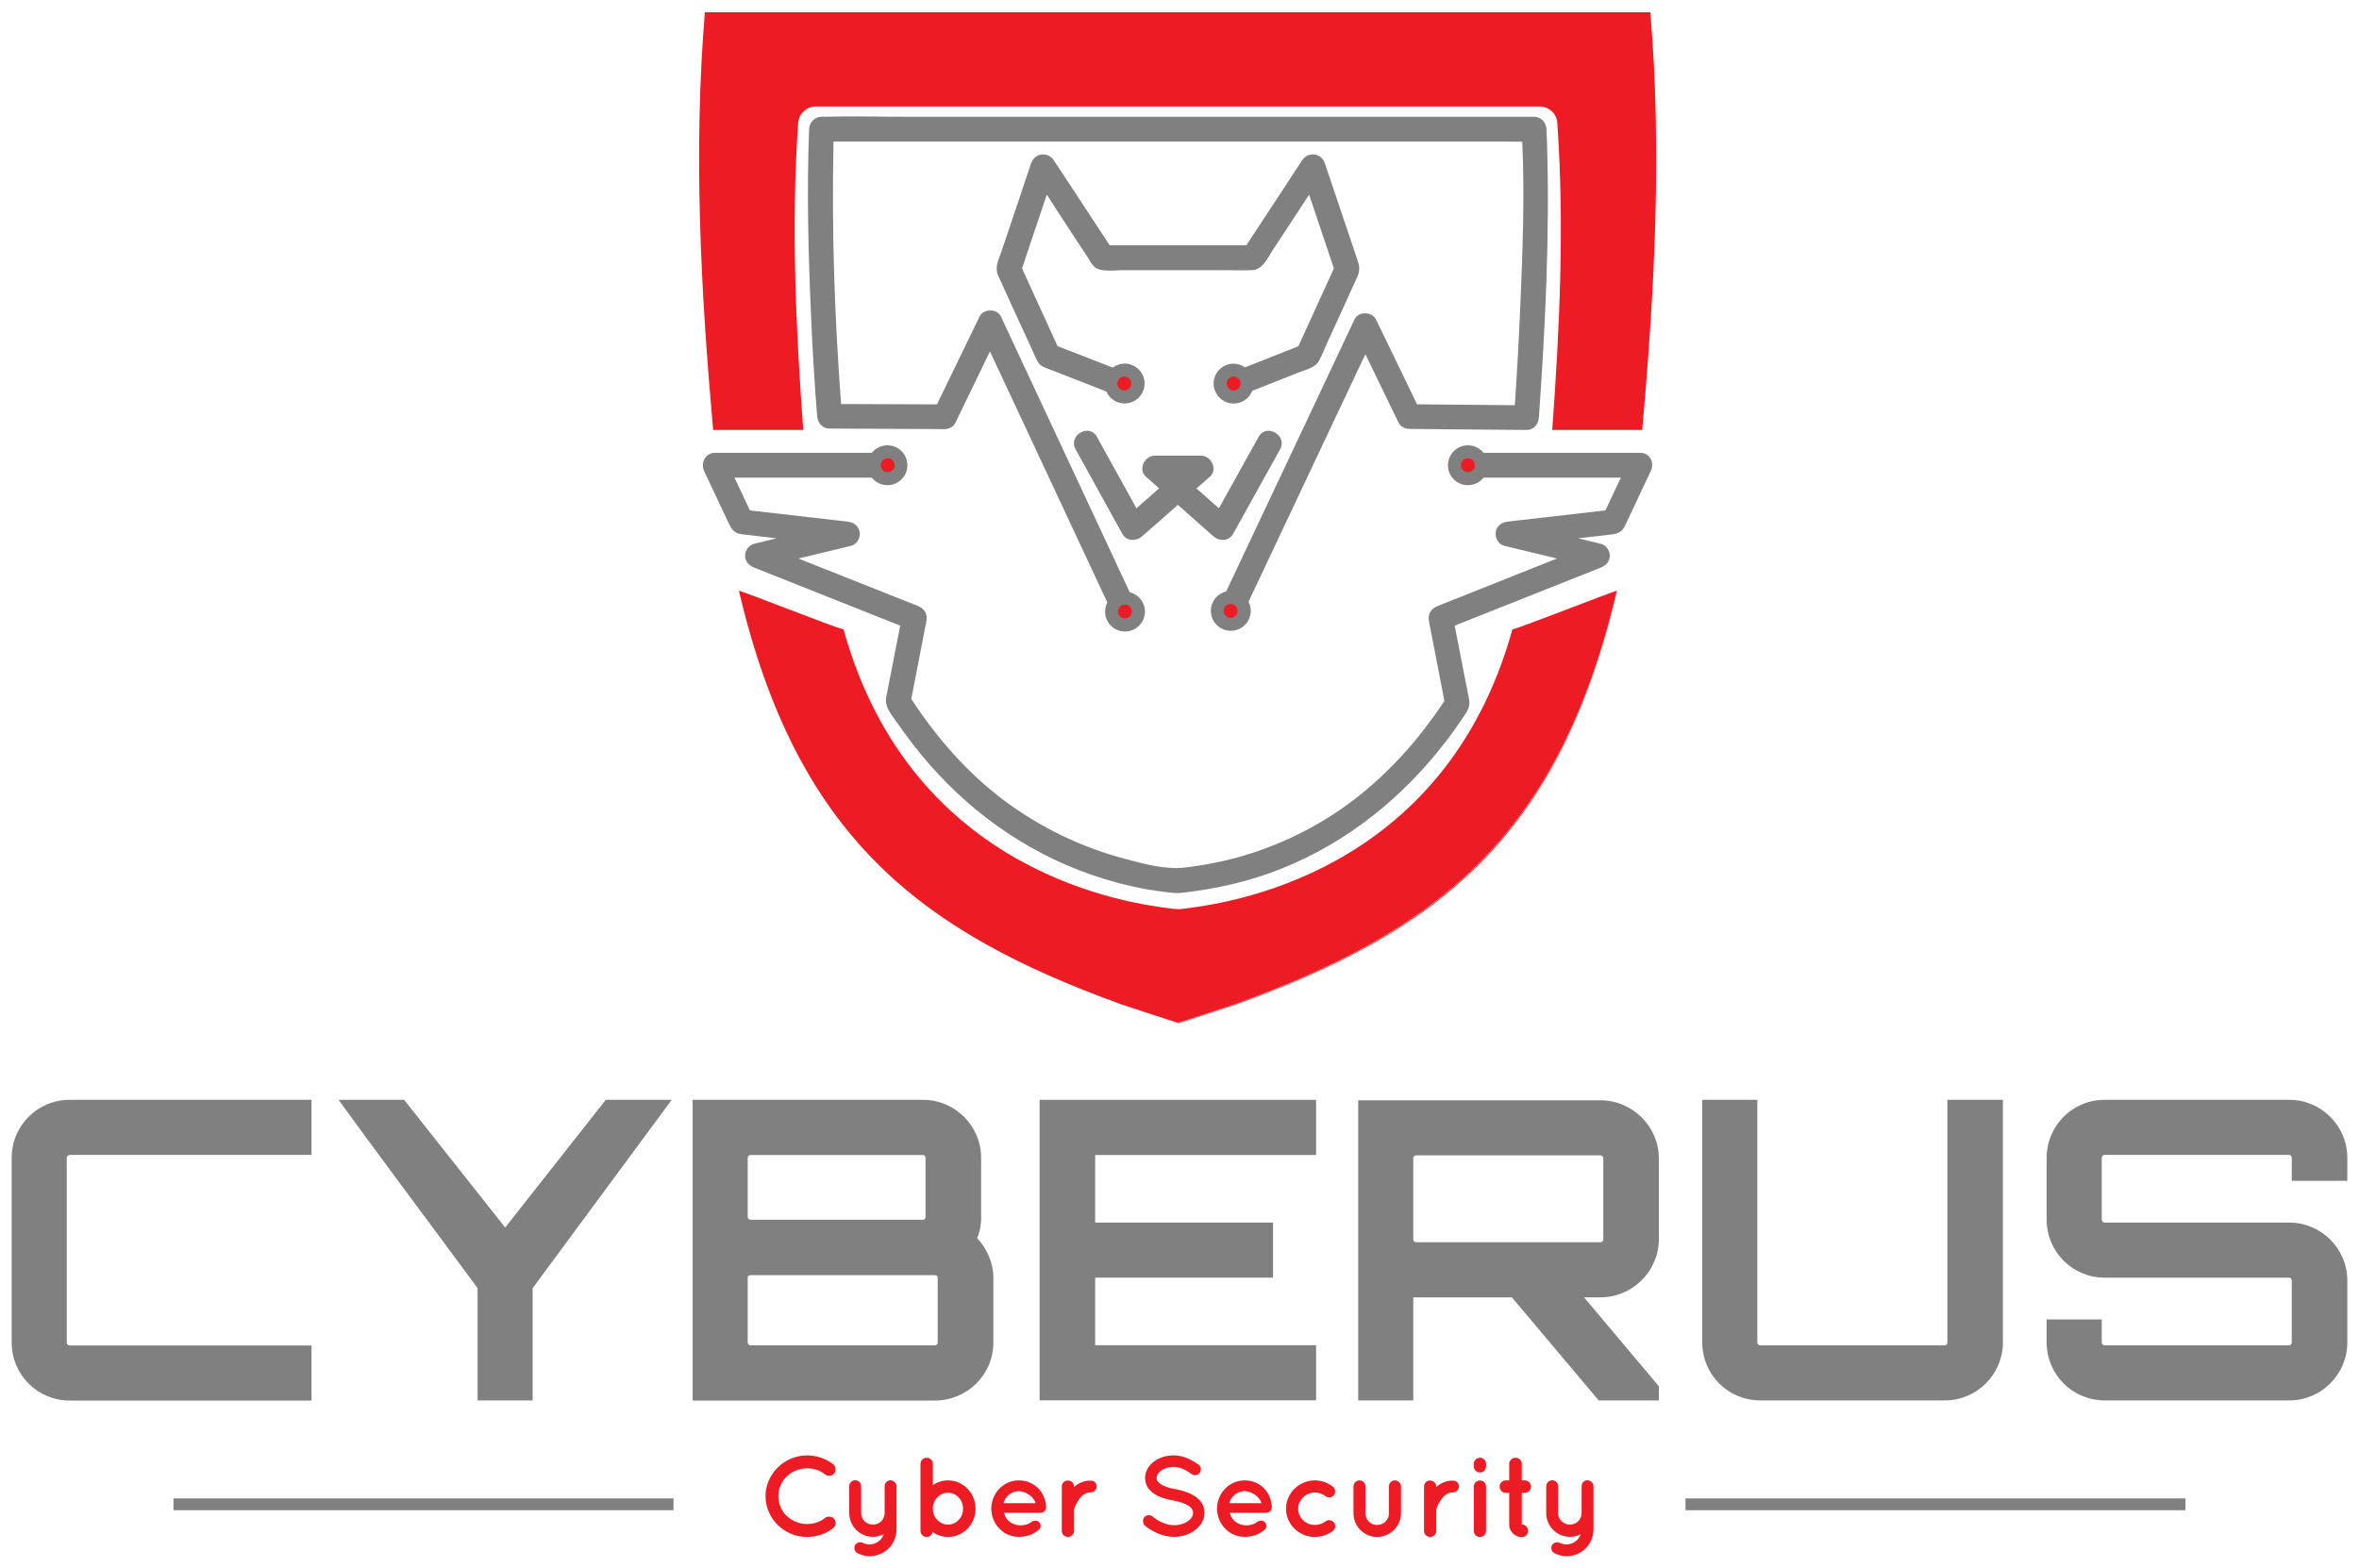
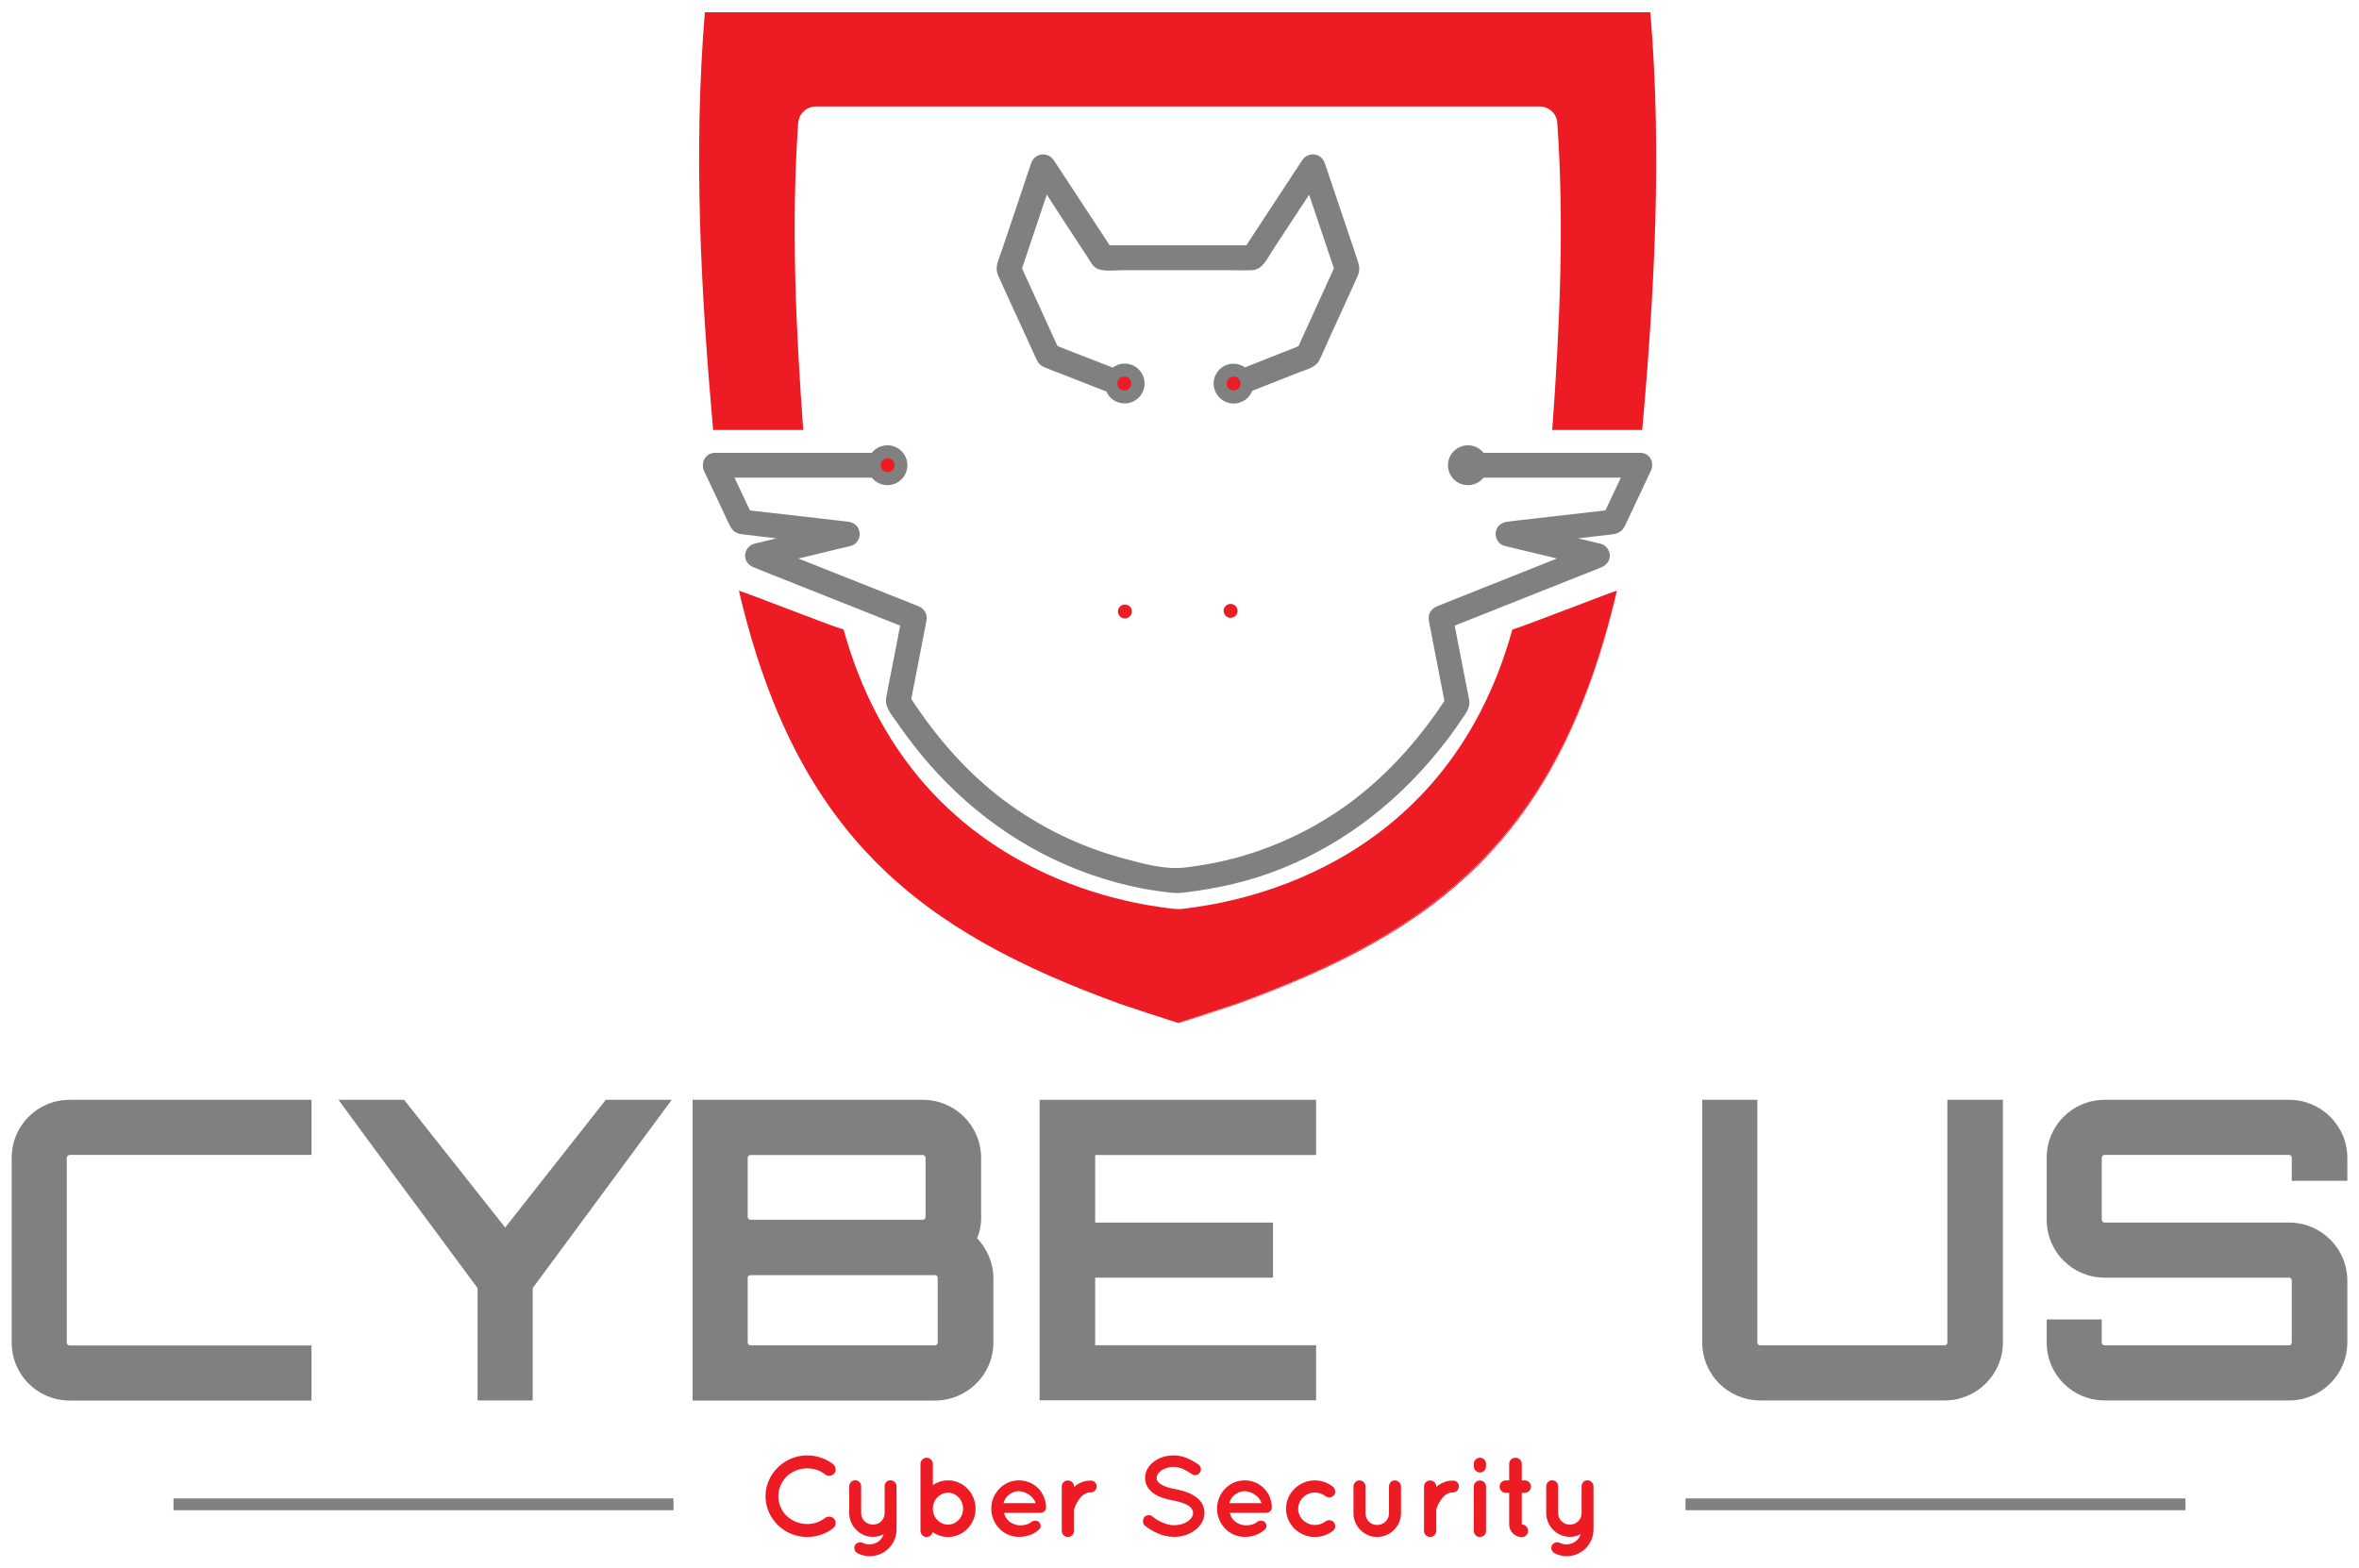
<svg xmlns="http://www.w3.org/2000/svg" version="1.1" id="Livello_1" x="0px" y="0px" viewBox="0 0 2000 1330" style="enable-background:new 0 0 2000 1330;" xml:space="preserve">
  <style type="text/css">
	.st0{fill:#ED1C24;}
	.st1{fill:#808080;}
</style>
  <g>
    <g>
      <path class="st0" d="M1370.7,500.9c-0.1,0.3-0.2,0.7-0.2,1c-49.1,208.4-154.4,288.3-324.1,349.8c0,0-41.7,13.8-47.8,15.6    c-6.1-1.8-47.8-15.6-47.8-15.6c-169.8-61.5-275-141.3-324.1-349.8c-0.1-0.3-0.2-0.7-0.2-1c7.3,2,79.5,30.5,88.7,32.9    c58,209.4,245.3,232.6,278.4,236.7c1.7,0.2,3.4,0.3,5.1,0.4c1.7,0,3.4-0.1,5.1-0.4c33-4.1,220.4-27.3,278.4-236.7    C1291.2,531.4,1363.4,503,1370.7,500.9z" />
      <path class="st0" d="M1370.7,501.9c-49,209.2-152.9,288.3-322.9,349.9c0,0-47.9,15.8-48.5,15.8c0,0-0.3-0.1-0.7-0.2    c6.1-1.8,47.8-15.6,47.8-15.6c169.8-61.5,275-141.3,324.1-349.8C1370.5,501.9,1370.6,501.9,1370.7,501.9z" />
    </g>
  </g>
-   <path class="st1" d="M1067.1,370.4c-11.2,20.2-22.5,40.4-33.7,60.6c-6.3-5.6-12.7-11.2-19-16.8c3.8-3.3,7.5-6.6,11.3-9.9  c7-6.1,1.3-17.9-7.4-17.9c-13.1,0-26.2,0-39.3,0c-8.7,0-14.4,11.8-7.4,17.9c3.7,3.3,7.4,6.6,11.1,9.8c-6.4,5.6-12.8,11.2-19.2,16.9  c-11.2-20.2-22.3-40.4-33.5-60.6c-6.5-11.8-24.7-1.2-18.1,10.6c13.2,23.9,26.5,47.9,39.7,71.8c3.5,6.2,11.6,6.4,16.5,2.1  c10.2-8.9,20.4-17.8,30.5-26.8c10.1,8.9,20.2,17.8,30.3,26.8c4.9,4.3,13,4.1,16.5-2.1c13.3-23.9,26.6-47.9,39.9-71.8  C1091.8,369.2,1073.7,358.6,1067.1,370.4z" />
  <g>
    <g>
      <path class="st0" d="M1392.3,364.6H1316c6.3-86.3,10.4-173.9,4.3-260.4c-0.5-7.9-7.1-13.9-15-13.9H691.7c-7.9,0-14.4,6.1-15,13.9    c-6,86.5-2,174.1,4.3,260.4h-76.4c-10.5-118.1-16.8-235.8-7-354.2h801.6C1409.1,128.8,1402.8,246.5,1392.3,364.6z" />
    </g>
  </g>
  <g>
    <path class="st1" d="M1390.7,384c-40,0-80.1,0-120.1,0c-4.3,0-8.5,0-12.8,0c-3.1-3.9-7.9-6.4-13.3-6.4c-9.3,0-16.9,7.6-16.9,16.9   c0,9.3,7.6,16.9,16.9,16.9c5.4,0,10.2-2.5,13.3-6.4c38.5,0,77.1,0,115.6,0c0.3,0,0.6,0,0.8,0c-4.4,9.3-8.7,18.5-13.1,27.8   c-23.8,2.7-47.6,5.5-71.5,8.2c-3.7,0.4-7.4,0.9-11.2,1.3c-5.2,0.6-9.6,3.5-10.3,9.1c-0.6,5,2.4,10.3,7.5,11.5   c14.8,3.6,29.6,7.1,44.4,10.7c-28.3,11.3-56.6,22.5-84.9,33.8c-5.4,2.2-10.9,4.3-16.3,6.5c-5.6,2.2-8.5,6.8-7.3,12.9   c4.4,22.5,8.8,45.1,13.1,67.6c-19.5,29.5-42.8,56.4-70.3,78.7c-29,23.5-62.7,41.2-98.4,52c-16.9,5.1-34.3,8.5-51,10.5   c-16.8,2-34.9-3-51-7.3c-37.1-9.8-71.9-26.6-102.7-49.6c-31.2-23.4-57.3-53.4-78.6-86c4.3-22,8.6-44,12.8-66   c1.2-6.1-1.7-10.7-7.3-12.9c-33.7-13.4-67.5-26.8-101.2-40.2c14.8-3.6,29.6-7.1,44.4-10.7c5-1.2,8.3-6.6,7.5-11.5   c-0.8-5.5-5-8.5-10.3-9.1c-26.2-3-52.3-6-78.5-9c-1.4-0.2-2.8-0.3-4.2-0.5c-4.4-9.3-8.7-18.5-13.1-27.8c34.5,0,69.1,0,103.6,0   c4.3,0,8.5,0,12.8,0c3.1,3.9,7.9,6.4,13.3,6.4c9.3,0,16.9-7.6,16.9-16.9c0-9.3-7.6-16.9-16.9-16.9c-5.4,0-10.2,2.5-13.3,6.4   c-38.5,0-77.1,0-115.6,0c-5.8,0-11.6,0-17.3,0c-8.5,0-12.4,8.8-9.1,15.8c4.2,8.9,8.4,17.8,12.6,26.7c2.6,5.5,5.2,11.1,7.8,16.6   c2.5,5.3,4.6,9.1,11.3,9.9c9.8,1.2,19.7,2.4,29.5,3.5c-6.3,1.5-12.6,3-18.9,4.6c-4.5,1.1-7.7,5.6-7.7,10.1c0,5,3.4,8.4,7.7,10.1   c38.9,15.5,77.8,30.9,116.7,46.4c2.4,0.9,4.8,1.9,7.1,2.8c-2.4,12.5-4.9,25-7.3,37.5c-1.5,7.9-3.2,15.7-4.6,23.6   c-1.4,8.1,4.8,14.7,9.2,21.1c4.4,6.4,9,12.6,13.7,18.7c36.5,47.2,84.1,84.4,139.8,106.2c14.9,5.8,30.2,10.5,45.8,14   c9.4,2.1,18.8,3.7,28.4,4.8c4.9,0.6,9.5,1.2,14.4,0.6c29.1-3.4,57.1-9.6,84.3-20.6c56.2-22.6,103.2-60.8,139.8-108.8   c4.5-5.8,8.7-11.8,12.8-17.9c3.5-5.2,7.2-9.6,6.1-16.2c-1-5.6-2.2-11.2-3.3-16.8c-3-15.4-6-30.8-9-46.2   c35.8-14.2,71.7-28.5,107.5-42.7c5.4-2.2,10.9-4.3,16.3-6.5c4.4-1.7,7.7-5.1,7.7-10.1c0-4.5-3.2-9.1-7.7-10.1   c-6.4-1.5-12.7-3.1-19.1-4.6c0.8-0.1,1.6-0.2,2.3-0.3c8.9-1,17.8-2,26.7-3.1c5.1-0.6,8.6-2.8,10.7-7.3c2.3-4.8,4.5-9.6,6.8-14.4   c4.9-10.5,9.9-21,14.8-31.5C1403.1,392.8,1399.2,384,1390.7,384z" />
-     <path class="st1" d="M692.8,352.9c0.5,5.7,4.4,10.5,10.5,10.5c28.4,0.1,56.9,0.2,85.3,0.4c4.1,0,8.1,0,12.2,0.1   c3.5,0,7.5-2,9.1-5.2c9.8-20.2,19.6-40.4,29.4-60.7c9.9,21.2,19.8,42.3,29.7,63.5c20.5,43.9,41,87.7,61.5,131.6   c2.8,5.9,5.5,11.8,8.3,17.7c-1.2,2.3-1.9,5-1.9,7.8c0,9.3,7.6,16.9,16.9,16.9s16.9-7.6,16.9-16.9c0-7.9-5.5-14.6-12.9-16.4   c-11.2-24-22.4-48-33.6-72c-20.5-43.9-41-87.7-61.5-131.6c-4.7-10.1-9.4-20.1-14.1-30.2c-3.2-6.9-14.8-6.8-18.1,0   c-11.3,23.2-22.5,46.5-33.8,69.7c-0.8,1.6-1.6,3.2-2.3,4.8c-26.3-0.1-52.5-0.2-78.8-0.3c-0.8,0-1.7,0-2.5,0   c-5.5-72.7-8-145.7-6.5-218.6c0-1.3,0.1-2.6,0.1-4c16.7,0,33.3,0,50,0c48.1,0,96.3,0,144.4,0c58.2,0,116.4,0,174.7,0   c50.2,0,100.3,0,150.5,0c16.6,0,33.2,0,49.7,0c4.8,0,9.7,0.2,14.6,0.2c2.1,46,0.3,92.3-1.6,138.2c-1.2,28.4-2.8,56.8-4.7,85.2   c-25.7-0.2-51.3-0.4-77-0.7c-2,0-3.9,0-5.9-0.1c-10.1-20.8-20.2-41.6-30.2-62.4c-1.6-3.2-3.1-6.4-4.7-9.6c-3.3-6.8-14.9-6.9-18.1,0   c-12.9,27.3-25.8,54.6-38.6,81.9c-20.5,43.4-41,86.9-61.5,130.3c-2.9,6.2-5.8,12.4-8.7,18.5c-7.5,1.8-13,8.5-13,16.5   c0,9.3,7.6,16.9,16.9,16.9s16.9-7.6,16.9-16.9c0-2.8-0.7-5.4-1.9-7.7c10.8-23,21.7-45.9,32.5-68.9c20.5-43.4,41-86.9,61.5-130.3   c1.7-3.6,3.4-7.2,5.1-10.7c7.8,16.2,15.7,32.4,23.5,48.5c1.6,3.2,3.1,6.4,4.7,9.6c1.6,3.3,5.6,5.2,9.1,5.2   c28.9,0.3,57.9,0.5,86.8,0.8c4.2,0,8.3,0.1,12.5,0.1c6,0.1,10.1-4.9,10.5-10.5c5.4-77.2,9.3-155,6.9-232.5c-0.1-4-0.3-8.1-0.5-12.1   c-0.3-5.7-4.5-10.5-10.5-10.5c-20.1,0-40.1,0-60.2,0c-48.1,0-96.3,0-144.4,0c-58.2,0-116.4,0-174.7,0c-50.2,0-100.3,0-150.5,0   c-24.4,0-48.9-0.7-73.2,0c-0.4,0-0.7,0-1.1,0c-5.8,0-10.3,4.8-10.5,10.5c-2.1,52.4-0.7,105.2,1.6,157.6   C688.8,295.7,690.5,324.3,692.8,352.9z" />
    <path class="st1" d="M912.9,204.1c3.2,4.9,6.4,9.7,9.6,14.6c1.5,2.4,3,5.3,5.1,7.3c5.1,5.1,17.4,3.1,23.9,3.1c28.4,0,56.8,0,85.2,0   c8.3,0,16.6,0.3,24.9,0c8.8-0.3,13.1-10.3,17.3-16.8c10.3-15.7,20.7-31.5,31-47.2c6.2,18.3,12.3,36.7,18.5,55   c0.8,2.5,1.7,5,2.5,7.5c-10,22-20,44-30.1,66c-15.1,6-30.2,11.9-45.3,17.9c-2.7-1.9-6.1-3.1-9.7-3.1c-9.3,0-16.9,7.6-16.9,16.9   c0,0,0,0,0,0s0,0,0,0c0,1.7,0.3,3.3,0.7,4.8c0,0.1,0,0.2,0.1,0.2c0,0.1,0.1,0.3,0.2,0.4c2.3,6.7,8.6,11.5,16,11.5   c4.1,0,7.8-1.5,10.8-3.9c2.2-1.8,3.9-4.2,5-6.9c13.1-5.2,26.1-10.3,39.2-15.5c5.4-2.1,14.2-4.2,17.1-9.5c3.4-6.2,6-13.2,9-19.6   c7.9-17.4,16-34.7,23.8-52.2c2.8-6.2,1.4-10-0.5-15.8c-3-8.9-6-17.8-9-26.7c-6-17.9-12-35.8-18.1-53.7c-2.9-8.7-14.1-10.2-19.2-2.5   c-14.8,22.5-29.6,45-44.3,67.5c-1,1.5-2,3.1-3,4.6c-35.3,0-70.6,0-105.8,0c-3.4,0-6.7,0-10.1,0c-13.6-20.8-27.3-41.5-40.9-62.3   c-2.2-3.3-4.3-6.5-6.5-9.8c-5.1-7.7-16.3-6.2-19.2,2.5c-5.1,15.1-10.2,30.2-15.2,45.3c-3.4,10-6.7,20-10.1,30   c-2.2,6.4-5.7,12.9-2.8,19.6c6.9,15.6,14.2,31.1,21.3,46.6c3.7,8,7.3,16,11,24.1c1.7,3.7,3.3,6,7.6,7.7c1.8,0.7,3.6,1.4,5.4,2.1   c15.5,6.1,31.1,12.1,46.6,18.2c2.6,6,8.6,10.1,15.5,10.1c9.3,0,16.9-7.6,16.9-16.9c0-9.3-7.6-16.9-16.9-16.9   c-3.8,0-7.3,1.3-10.1,3.4c-15.6-6.1-31.2-12.2-46.8-18.2c-10-22-20-43.9-30.1-65.9c7-20.9,14-41.7,21-62.6   C895.8,178,904.3,191,912.9,204.1z" />
  </g>
  <g>
    <path class="st0" d="M752.6,388.6c-3.3,0-5.9,2.7-5.9,5.9c0,3.3,2.7,5.9,5.9,5.9s5.9-2.7,5.9-5.9   C758.5,391.2,755.8,388.6,752.6,388.6z" />
    <path class="st0" d="M953.7,512.6c-3.3,0-5.9,2.7-5.9,5.9c0,3.3,2.7,5.9,5.9,5.9s5.9-2.7,5.9-5.9   C959.7,515.3,957,512.6,953.7,512.6z" />
    <path class="st0" d="M1043.3,512.1c-3.3,0-5.9,2.7-5.9,5.9c0,3.3,2.7,5.9,5.9,5.9s5.9-2.7,5.9-5.9   C1049.3,514.7,1046.6,512.1,1043.3,512.1z" />
    <path class="st0" d="M1045.9,319.3c-3.3,0-5.9,2.7-5.9,5.9c0,3.3,2.7,5.9,5.9,5.9s5.9-2.7,5.9-5.9   C1051.8,322,1049.2,319.3,1045.9,319.3z" />
-     <path class="st0" d="M1244.5,388.6c-3.3,0-5.9,2.7-5.9,5.9c0,3.3,2.7,5.9,5.9,5.9s5.9-2.7,5.9-5.9   C1250.4,391.2,1247.8,388.6,1244.5,388.6z" />
    <path class="st0" d="M953.2,319.3c-3.3,0-5.9,2.7-5.9,5.9c0,3.3,2.7,5.9,5.9,5.9s5.9-2.7,5.9-5.9   C959.2,322,956.5,319.3,953.2,319.3z" />
  </g>
  <g>
    <path class="st0" d="M649,1268.7c0.1-19,16-34.5,35.2-34.6c8.4,0,16.1,2.8,22.2,7.5c2.3,1.9,2.7,5.3,1,7.7   c-1.9,2.4-5.5,2.8-7.7,1.1c-4.2-3.5-9.5-5.3-15.5-5.3c-6.6,0-12.8,2.7-17.3,6.9c-4.3,4.4-7,10.2-7,16.7s2.7,12.5,7,16.7   c4.5,4.2,10.7,6.9,17.3,6.9c6,0,11.1-1.8,15.5-5.3c2.2-1.6,5.8-1.2,7.7,1.1c1.7,2.4,1.3,5.9-1,7.7c-6,4.7-13.7,7.5-22.2,7.5   C665,1303.3,649.1,1287.8,649,1268.7z" />
    <path class="st0" d="M760.1,1260.4v22.7v13.6c0,12.9-10.2,22.9-22.9,22.9c-3.5,0-7-1-9.9-2.4c-2.7-1.2-3.6-4.1-2.5-6.8   c1.2-2.3,4.5-3.4,6.8-2.1c1.8,0.9,3.6,1.3,5.6,1.3c5.7-0.1,10.5-3.7,12-8.7c-2.7,1.5-6,2.3-9.1,2.3c-11,0-20.1-9.1-20.1-20.2v-22.7   c0-2.9,2.4-5.1,5-5.1c3,0,5.1,2.2,5.1,5.1v22.7c0,5.6,4.5,9.8,10,9.8s9.9-4.2,9.9-9.8v-22.7c0-2.9,2.1-5.1,5-5.1   C757.7,1255.3,760.1,1257.5,760.1,1260.4z" />
    <path class="st0" d="M780.4,1279.4C780.4,1279.3,780.4,1279.3,780.4,1279.4v-38.1c0-2.8,2.3-5.2,5.2-5.2c3,0,5.3,2.4,5.3,5.2v18   c3.6-2.5,8.2-4,12.9-4c13,0,23.3,10.9,23.3,24.1c0,13-10.4,23.9-23.3,23.9c-4.8,0-9.4-1.6-13.1-4.1c-0.5,2.3-2.5,4.1-5.1,4.1   c-2.9,0-5.2-2.4-5.2-5.2V1279.4z M790.9,1279.4c0,3.6,1.4,7.1,3.8,9.5c2.4,2.5,5.5,3.9,9,3.9c3.5,0,6.6-1.4,9-3.9   c2.4-2.4,3.8-5.9,3.8-9.5c0-3.8-1.4-7.3-3.8-9.7c-2.4-2.5-5.6-3.9-9-3.9c-3.6,0-6.6,1.4-9,3.9   C792.3,1272.1,790.9,1275.5,790.9,1279.4z" />
    <path class="st0" d="M840.4,1279.3c0.1-13.1,10.3-24,23.4-24c12.5,0,22.4,9.3,23.1,22.3c0,0.1,0,0.3,0,0.5s0,0.7-0.1,0.9   c-0.3,2.3-2.3,3.8-5,3.8h-30.5c0.5,2.2,1.5,4.7,3.3,6.3c2,2.3,5.9,4,9.2,4.3c3.5,0.3,7.6-0.6,10-2.4c2-2.1,6-1.8,7.2-0.3   c1.2,1.3,2.2,4.2,0,6.2c-4.7,4.3-10.4,6.3-17.2,6.3C850.7,1303.2,840.5,1292.3,840.4,1279.3z M850.9,1274.6H878   c-1-3.8-5.9-9.5-14.2-10.2C855.7,1264.8,851.6,1270.6,850.9,1274.6z" />
    <path class="st0" d="M929.8,1260.4c0,2.7-2.2,5.1-5.1,5.1c-2.2,0-4.1,0.6-5.8,1.8c-1.8,1.2-3.3,2.8-4.4,4.6   c-2.3,3.1-3.5,6.7-3.9,8.1v18.2c0,2.8-2.4,5.1-5.3,5.1c-2.8,0-5.1-2.3-5.1-5.1v-37.8c0-2.8,2.3-5,5.1-5c2.9,0,5.3,2.2,5.3,5v0.7   c0.6-0.7,1.3-1.4,2-1.9c3.2-2.1,7.3-3.8,12.1-3.7C927.6,1255.4,929.8,1257.6,929.8,1260.4z" />
    <path class="st0" d="M970.1,1286.6c1.7-2.1,4.9-2.4,7-0.7c4.2,3.5,11.5,7.5,18.3,7.4c4.8,0,9.1-1.4,12-3.6c2.9-2.1,4.1-4.5,4.1-6.9   c0-1.2-0.3-2.1-0.9-3.1s-1.4-1.9-2.9-2.9c-2.8-1.8-7.5-3.5-13.2-4.5h-0.2c-4.5-0.9-8.7-2-12.4-3.7c-3.6-1.7-6.8-4.1-8.9-7.5   c-1.4-2.3-2.2-5-2.2-7.9c0-5.8,3.3-10.8,7.7-14c4.5-3.3,10.4-5.1,16.6-5.1c9.2,0,16,4.5,20.9,7.7c2.2,1.5,2.9,4.6,1.3,6.8   c-1.4,2.3-4.5,3-6.8,1.4c-4.9-3.3-9.6-6.1-15.5-6.1c-4.3,0-8.2,1.3-10.8,3.3s-3.6,4-3.6,6c0,1.2,0.2,1.9,0.7,2.7   c0.5,0.8,1.3,1.6,2.6,2.5c2.5,1.7,6.8,3.3,12,4.2h0.2c4.9,1,9.4,2.2,13.2,4c3.9,1.9,7.4,4.4,9.6,8c1.4,2.3,2.3,5.2,2.3,8.2   c0,6.1-3.5,11.4-8.3,14.9c-4.7,3.5-10.9,5.5-17.8,5.5c-10.4-0.1-19.1-5.3-24.6-9.6C968.8,1291.9,968.5,1288.7,970.1,1286.6z" />
    <path class="st0" d="M1031.8,1279.3c0.1-13.1,10.3-24,23.4-24c12.5,0,22.4,9.3,23.1,22.3c0,0.1,0,0.3,0,0.5s0,0.7-0.1,0.9   c-0.3,2.3-2.3,3.8-5,3.8h-30.5c0.5,2.2,1.5,4.7,3.3,6.3c2,2.3,5.9,4,9.2,4.3c3.5,0.3,7.6-0.6,10-2.4c2-2.1,6-1.8,7.2-0.3   c1.2,1.3,2.2,4.2,0,6.2c-4.7,4.3-10.4,6.3-17.2,6.3C1042.1,1303.2,1031.9,1292.3,1031.8,1279.3z M1042.3,1274.6h27.2   c-1-3.8-5.9-9.5-14.2-10.2C1047.1,1264.8,1043.1,1270.6,1042.3,1274.6z" />
    <path class="st0" d="M1090.3,1279.4c0-13.3,11.1-24,24.4-24.1c5.8,0,11.1,2.1,15.3,5.3c2.2,1.7,2.6,5,1.1,7.1c-1.9,2.3-5,2.7-7.2,1   c-2.5-1.8-5.6-3.1-9.1-3.1c-7.8,0-14.2,6.4-14.2,13.8s6.4,13.7,14.2,13.7c3.5,0,6.6-1.2,9.1-3.1c2.1-1.6,5.3-1.2,7.2,1.1   c1.5,2.1,1.2,5.2-1.1,7.1c-4.1,3-9.5,5.1-15.3,5.1C1101.4,1303.3,1090.3,1292.5,1090.3,1279.4z" />
    <path class="st0" d="M1167.5,1303.3c-10.9,0-20-9-20-20v-22.9c0-2.7,2.3-5.1,5.1-5.1c2.9,0,5.1,2.4,5.1,5.1v22.9   c0,5.5,4.3,9.8,9.8,9.8c5.6,0,10-4.3,10.1-9.8v-22.9c0-2.7,2.1-5.1,5-5.1c2.7,0,5.2,2.4,5.2,5.1v22.9   C1187.7,1294.3,1178.5,1303.3,1167.5,1303.3z" />
    <path class="st0" d="M1236.9,1260.4c0,2.7-2.2,5.1-5.1,5.1c-2.2,0-4.1,0.6-5.8,1.8c-1.8,1.2-3.3,2.8-4.4,4.6   c-2.3,3.1-3.5,6.7-3.9,8.1v18.2c0,2.8-2.4,5.1-5.3,5.1c-2.8,0-5.1-2.3-5.1-5.1v-37.8c0-2.8,2.3-5,5.1-5c2.9,0,5.3,2.2,5.3,5v0.7   c0.6-0.7,1.3-1.4,2-1.9c3.2-2.1,7.3-3.8,12.1-3.7C1234.7,1255.4,1236.9,1257.6,1236.9,1260.4z" />
    <path class="st0" d="M1259.9,1243.3c0,2.9-2.2,5.3-5.2,5.3c-2.9,0-5.2-2.4-5.2-5.3v-2c0-2.9,2.3-5.2,5.2-5.2c3,0,5.2,2.3,5.2,5.2   V1243.3z M1259.9,1260.7v37.4c0,2.9-2.2,5.2-5.2,5.2c-2.9,0-5.2-2.3-5.2-5.2v-37.4c0-3.1,2.3-5.3,5.2-5.3   C1257.7,1255.4,1259.9,1257.6,1259.9,1260.7z" />
    <path class="st0" d="M1298,1260.6c0,2.9-2.5,5.3-5.4,5.3h-2.4v26.8c3,0,5.3,2.4,5.3,5.4c0,3-2.3,5.3-5.3,5.3   c-5.9,0-10.7-4.8-10.7-10.7v-26.8h-2.8c-3,0-5.3-2.4-5.3-5.3c0-3,2.3-5.3,5.3-5.3h2.8v-13.9c0-3,2.4-5.3,5.4-5.3s5.3,2.3,5.3,5.3   v13.9h2.4C1295.5,1255.3,1298,1257.6,1298,1260.6z" />
    <path class="st0" d="M1351,1260.4v22.7v13.6c0,12.9-10.2,22.9-22.9,22.9c-3.5,0-7-1-9.9-2.4c-2.7-1.2-3.6-4.1-2.5-6.8   c1.2-2.3,4.5-3.4,6.8-2.1c1.8,0.9,3.6,1.3,5.6,1.3c5.7-0.1,10.5-3.7,12-8.7c-2.7,1.5-6,2.3-9.1,2.3c-11,0-20.1-9.1-20.1-20.2v-22.7   c0-2.9,2.4-5.1,5-5.1c3,0,5.1,2.2,5.1,5.1v22.7c0,5.6,4.5,9.8,10,9.8c5.5,0,9.9-4.2,9.9-9.8v-22.7c0-2.9,2.1-5.1,5-5.1   C1348.6,1255.3,1351,1257.5,1351,1260.4z" />
  </g>
  <g>
    <rect x="147.1" y="1270.6" class="st1" width="423.9" height="10" />
    <rect x="1429" y="1270.6" class="st1" width="423.9" height="10" />
  </g>
  <g>
    <path class="st1" d="M59.1,979.4c-1.4,0-2.5,1.1-2.5,2.5v156.5c0,1.4,1.1,2.5,2.5,2.5h205v46.7h-205c-27.3,0-49.2-21.9-49.2-49.2   V981.8c0-27.3,21.9-49.2,49.2-49.2h205v46.7H59.1z" />
    <path class="st1" d="M569.5,932.6l-117.9,159.7v95.2h-46.7v-95.2c-37.2-50.6-81.1-109-117.9-159.7h55.6l85.7,108.3l85.3-108.3   H569.5z" />
    <path class="st1" d="M831.9,1031.8c0,6.7-1.1,12.7-3.5,18.1c8.1,8.5,13.8,20.9,13.8,33.6v54.9c0,27.3-22.3,49.2-49.6,49.2H587.2   V932.6h195.4c26.9,0,49.2,21.9,49.2,49.2V1031.8z M636.4,979.4c-1.4,0-2.5,1.1-2.5,2.5v49.9c0,1.4,1.1,2.5,2.5,2.5h146.2   c1.1,0,2.1-1.1,2.1-2.5v-49.9c0-1.4-1.1-2.5-2.1-2.5H636.4z M795,1083.4c0-1.4-1.1-2.1-2.5-2.1H636.4c-1.4,0-2.5,0.7-2.5,2.1v54.9   c0,1.4,1.1,2.5,2.5,2.5h156.1c1.4,0,2.5-1.1,2.5-2.5V1083.4z" />
    <path class="st1" d="M1115.8,979.4H928.5v57.3h150.8v46.7H928.5v57.3h187.3v46.7H881.4V932.6h234.4V979.4z" />
-     <path class="st1" d="M1406.4,1050.9c0,26.9-22.3,49.2-49.6,49.2H1343l63.4,75.4v12h-51l-73.6-87.4h-82.5h-1.1v87.4h-46.7V933h205.3   c27.3,0,49.6,22.3,49.6,49.2V1050.9z M1356.8,1053.4c1.4,0,2.5-1.1,2.5-2.5v-68.7c0-1.4-1.1-2.5-2.5-2.5h-156.1   c-1.4,0-2.5,1.1-2.5,2.5v68.7c0,1.4,1.1,2.5,2.5,2.5H1356.8z" />
    <path class="st1" d="M1651,932.6h47.1v205.7c0,27.3-22.3,49.2-49.2,49.2h-156.5c-27.3,0-49.2-21.9-49.2-49.2V932.6h46.7v205.7   c0,1.4,1.1,2.5,2.5,2.5h156.5c1.1,0,2.1-1.1,2.1-2.5V932.6z" />
    <path class="st1" d="M1990.1,1001.3H1943v-19.5c0-1.4-1.1-2.5-2.1-2.5h-156.5c-1.4,0-2.5,1.1-2.5,2.5v52.4c0,1.4,1.1,2.5,2.5,2.5   h156.5c26.9,0,49.2,21.9,49.2,49.2v52.4c0,27.3-22.3,49.2-49.2,49.2h-156.5c-27.3,0-49.2-21.9-49.2-49.2v-19.5h46.7v19.5   c0,1.4,1.1,2.5,2.5,2.5h156.5c1.1,0,2.1-1.1,2.1-2.5v-52.4c0-1.4-1.1-2.5-2.1-2.5h-156.5c-27.3,0-49.2-21.9-49.2-49.2v-52.4   c0-27.3,21.9-49.2,49.2-49.2h156.5c26.9,0,49.2,21.9,49.2,49.2V1001.3z" />
  </g>
</svg>